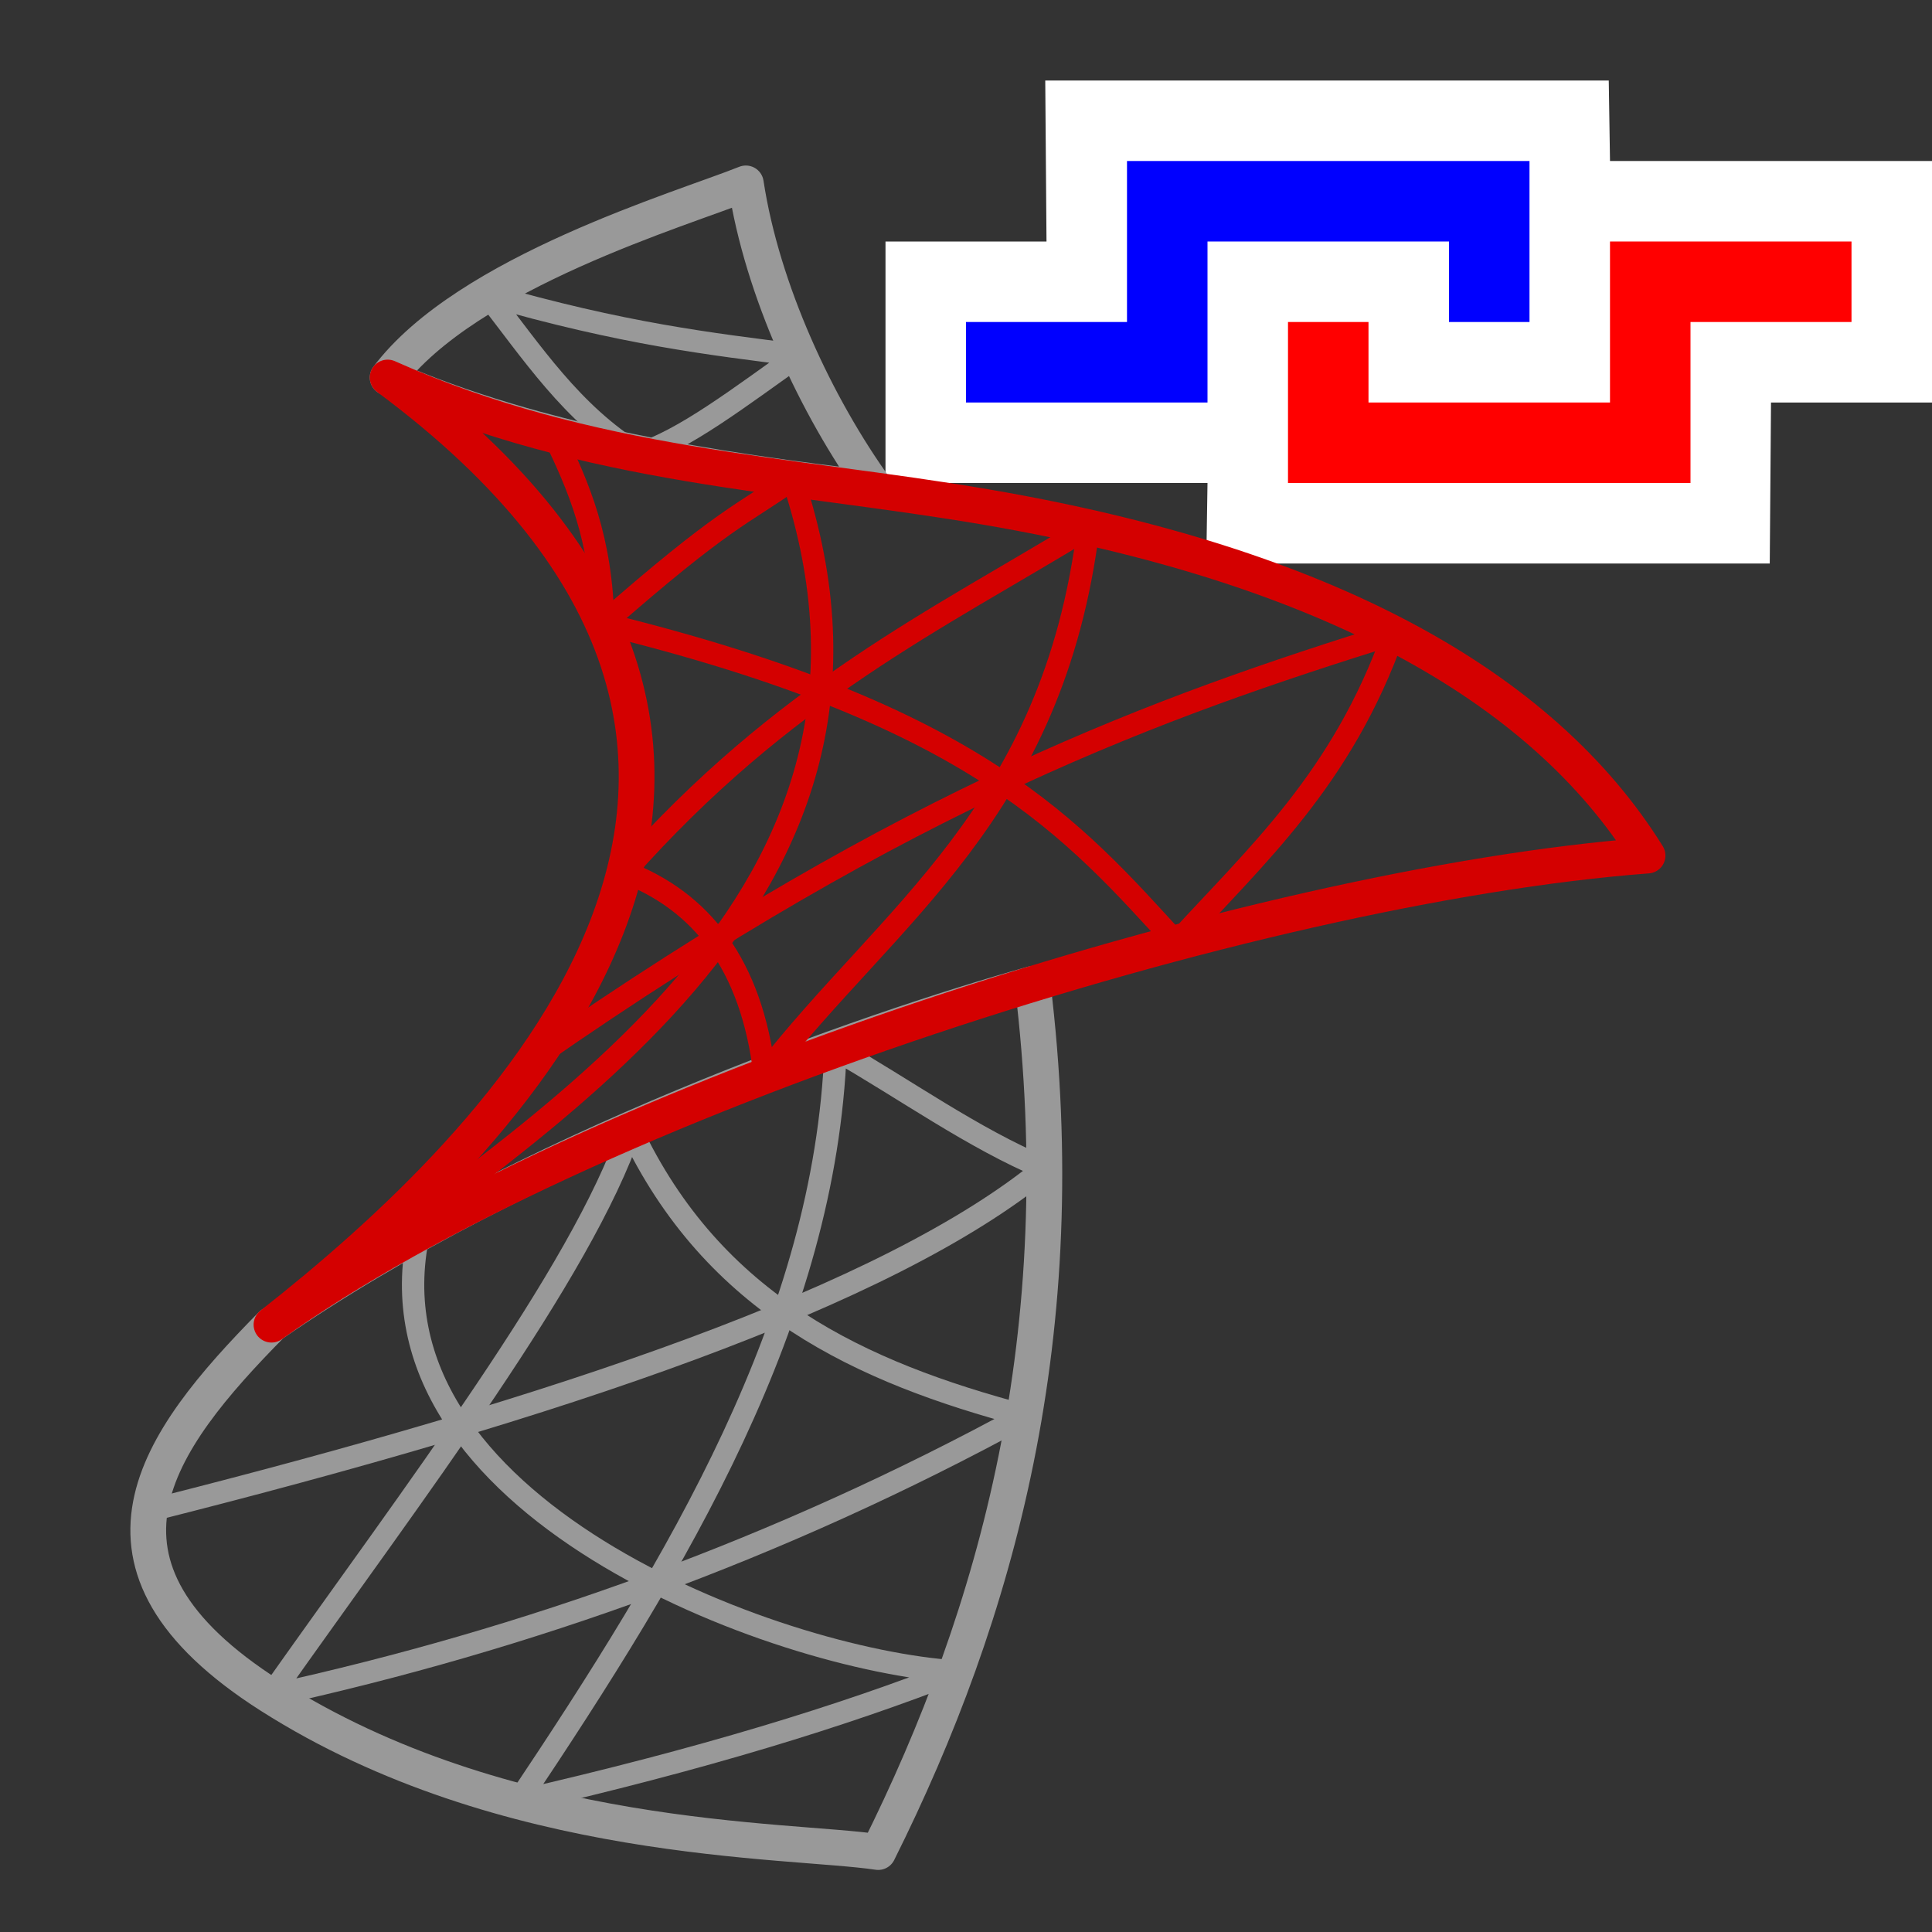
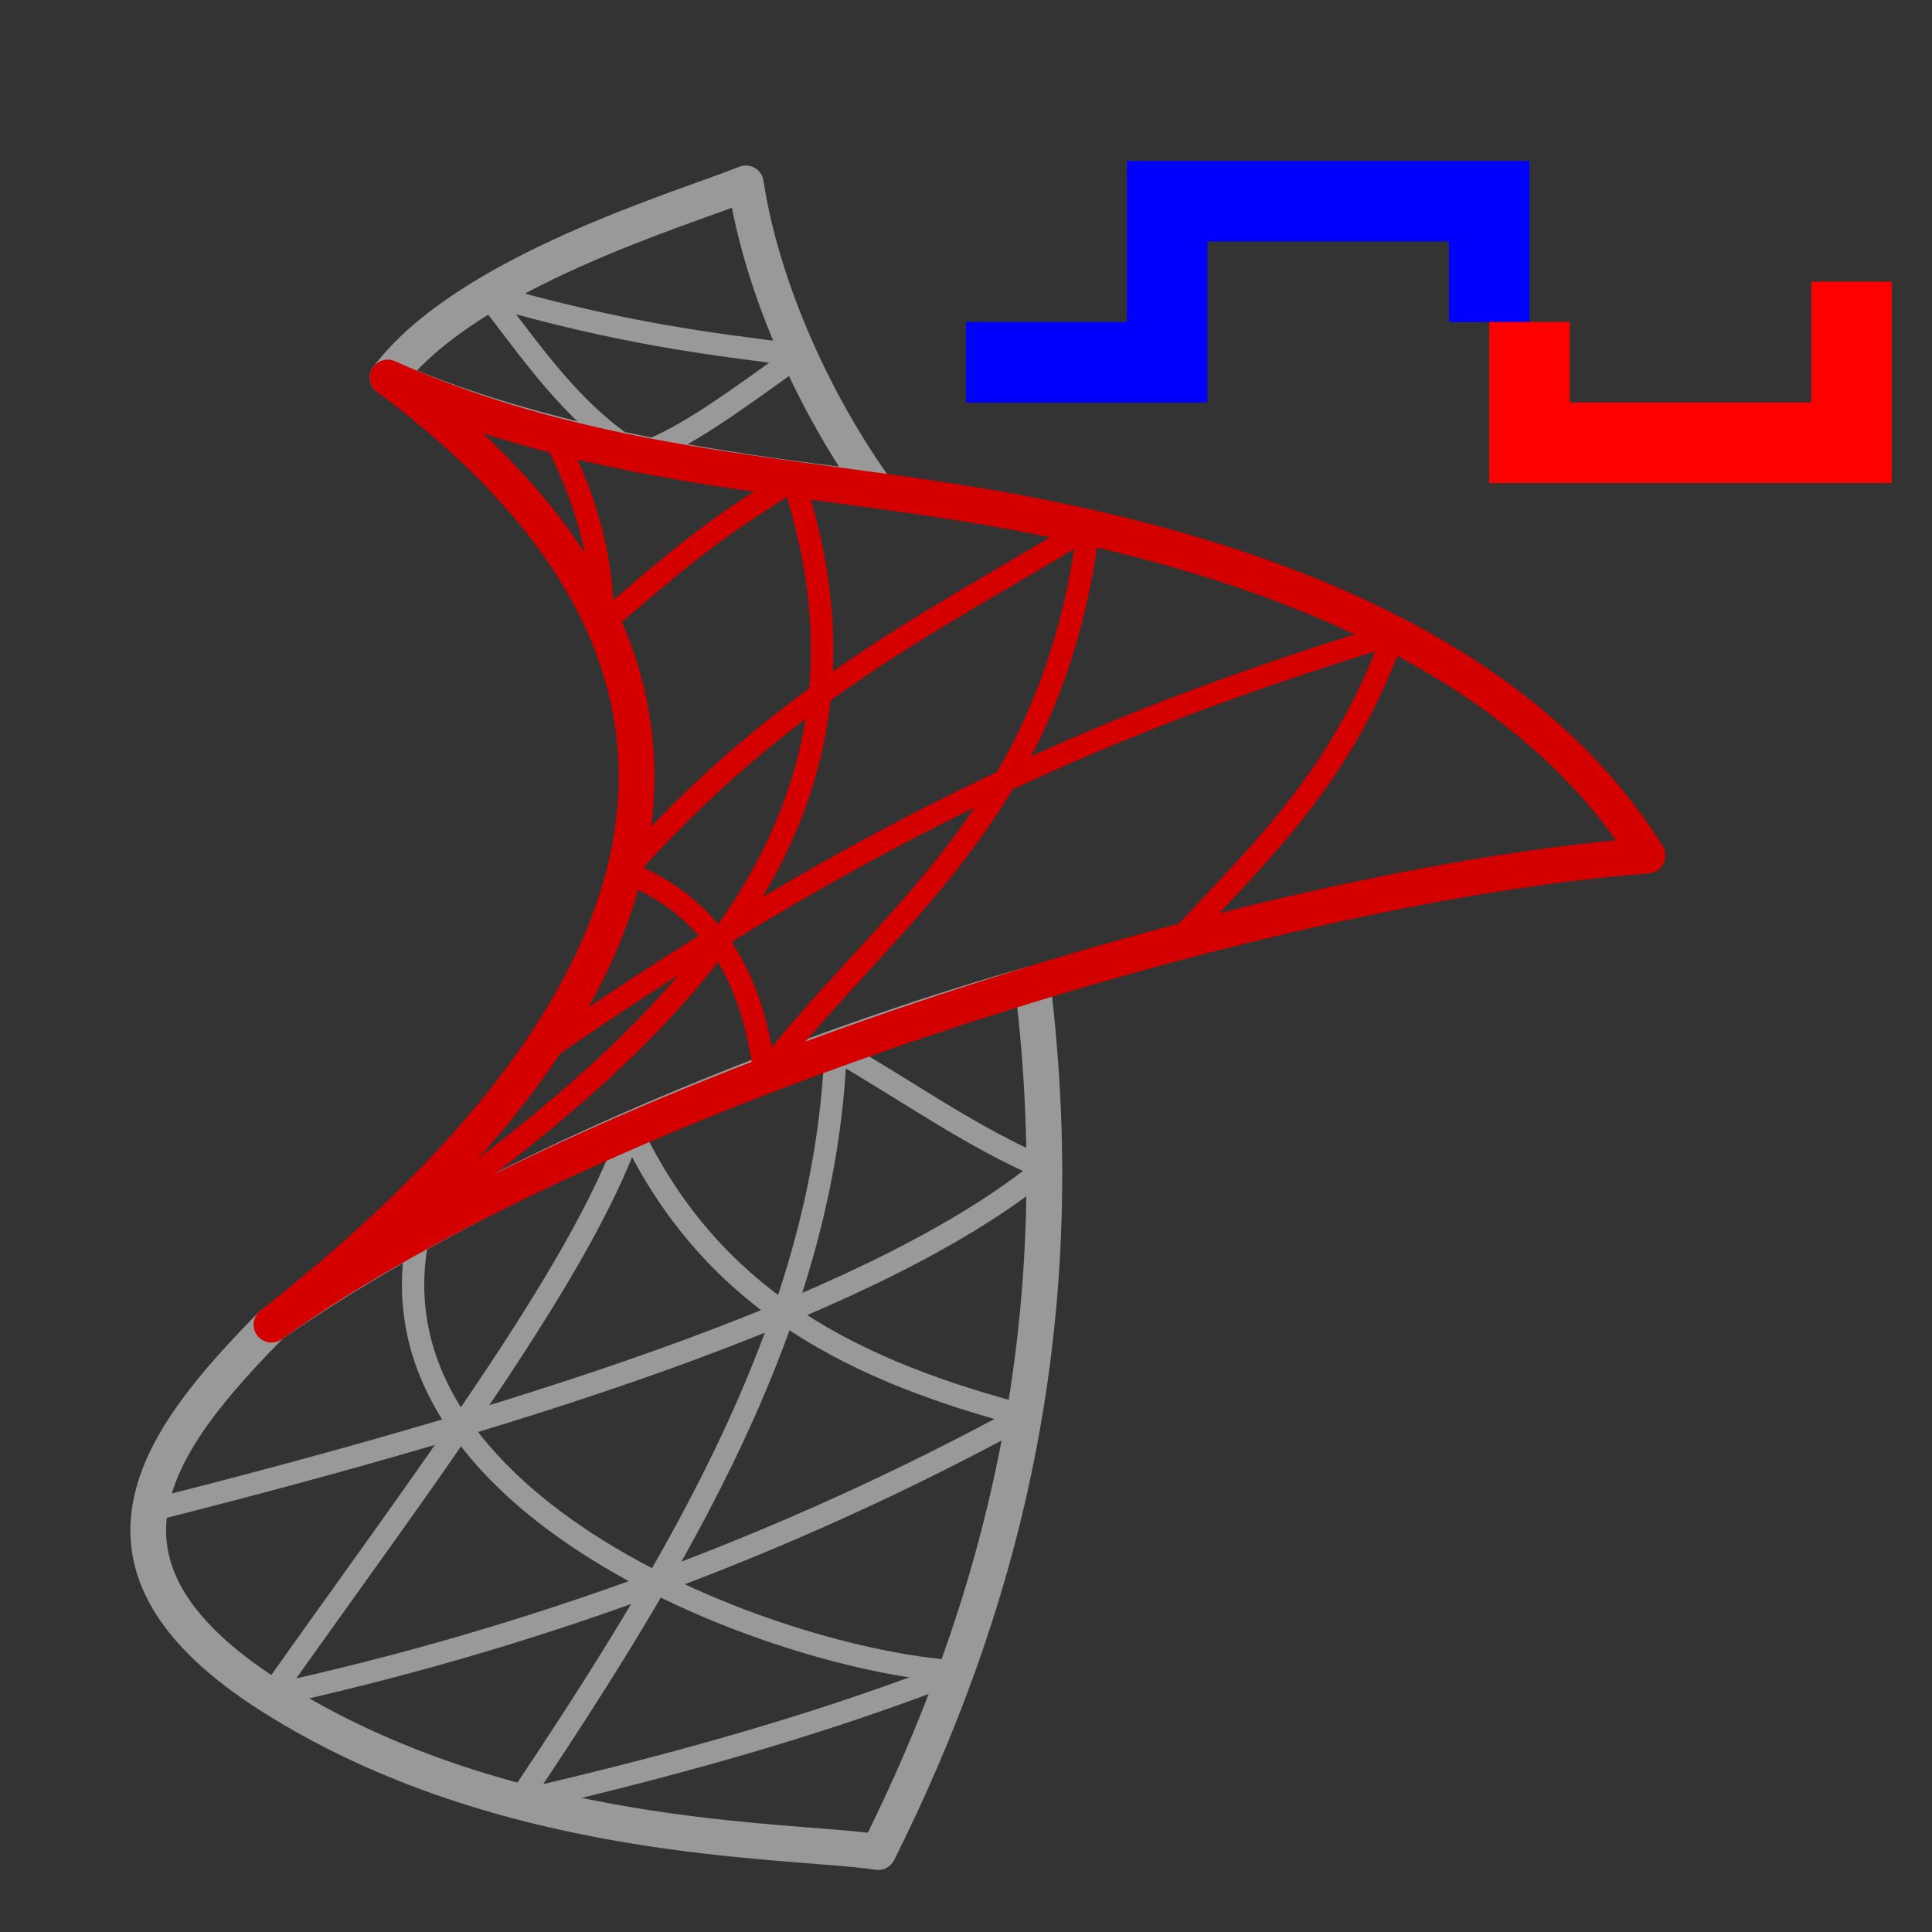
<svg xmlns="http://www.w3.org/2000/svg" xmlns:ns1="http://www.inkscape.org/namespaces/inkscape" xmlns:ns2="http://sodipodi.sourceforge.net/DTD/sodipodi-0.dtd" xmlns:ns3="http://www.openswatchbook.org/uri/2009/osb" width="48" height="48" viewBox="0 0 48 48" id="svg4225" version="1.1" ns1:version="0.92.2 (5c3e80d, 2017-08-06)" ns2:docname="tmssqlconnection_200.svg" ns1:export-filename="tmssqlconnection_200.png" ns1:export-xdpi="96" ns1:export-ydpi="96">
  <rect x="0" y="0" width="48" height="48" fill="#333333" stroke="none" />
  <defs id="defs4227">
    <linearGradient ns3:paint="solid" id="linearGradient826">
      <stop id="stop824" offset="0" style="stop-color:#e6e6e6;stop-opacity:1;" />
    </linearGradient>
  </defs>
  <ns2:namedview id="base" pagecolor="#ffffff" bordercolor="#666666" borderopacity="1.0" ns1:pageopacity="0.0" ns1:pageshadow="2" ns1:zoom="11.2" ns1:cx="24.067174" ns1:cy="14.672722" ns1:document-units="px" ns1:current-layer="layer1" showgrid="true" ns1:snap-bbox="true" ns1:bbox-paths="true" ns1:bbox-nodes="true" ns1:snap-bbox-edge-midpoints="true" ns1:snap-bbox-midpoints="true" ns1:object-paths="true" ns1:snap-intersection-paths="true" ns1:object-nodes="true" ns1:snap-smooth-nodes="true" ns1:snap-midpoints="true" ns1:snap-object-midpoints="true" ns1:snap-center="true" units="px" ns1:window-width="1920" ns1:window-height="1137" ns1:window-x="-8" ns1:window-y="-8" ns1:window-maximized="1">
    <ns1:grid type="xygrid" id="grid4241" />
  </ns2:namedview>
  <g ns1:label="Ebene 1" ns1:groupmode="layer" id="layer1" transform="translate(0,-1004.362)">
    <g id="g932">
-       <path ns2:nodetypes="ccccccccccccc" ns1:connector-curvature="0" id="rect853" d="m 26,1010.362 -0.031,-4 h 14 l 0.031,2 h 8 v 6 h -4 l -0.031,4 h -14 l 0.031,-2 h -8 v -6 z" style="opacity:1;fill:#ffffff;fill-opacity:1;fill-rule:evenodd;stroke:none;stroke-width:1;stroke-linecap:square;stroke-linejoin:round;stroke-miterlimit:4;stroke-dasharray:none;stroke-dashoffset:0;stroke-opacity:1;paint-order:normal" />
      <path ns2:nodetypes="ccccc" ns1:connector-curvature="0" id="path845" d="m 24,1013.362 h 5 v -4 h 8 v 3" style="fill:none;fill-rule:evenodd;stroke:#0000ff;stroke-width:2;stroke-linecap:butt;stroke-linejoin:miter;stroke-miterlimit:4;stroke-dasharray:none;stroke-opacity:1" />
-       <path style="fill:none;fill-rule:evenodd;stroke:#ff0000;stroke-width:2;stroke-linecap:butt;stroke-linejoin:miter;stroke-miterlimit:4;stroke-dasharray:none;stroke-opacity:1" d="m 46,1011.362 h -5 v 4 h -8 v -3" id="path847" ns1:connector-curvature="0" ns2:nodetypes="ccccc" />
+       <path style="fill:none;fill-rule:evenodd;stroke:#ff0000;stroke-width:2;stroke-linecap:butt;stroke-linejoin:miter;stroke-miterlimit:4;stroke-dasharray:none;stroke-opacity:1" d="m 46,1011.362 v 4 h -8 v -3" id="path847" ns1:connector-curvature="0" ns2:nodetypes="ccccc" />
    </g>
    <g id="g895" transform="matrix(0.111,0,0,0.111,75.787,922.57)">
      <path style="fill:none;fill-rule:evenodd;stroke:#999999;stroke-width:8;stroke-linecap:butt;stroke-linejoin:round;stroke-miterlimit:4;stroke-dasharray:none;stroke-opacity:1" d="m -596,821.362 c 17.752,-23.596 65.842,-37.702 80.173,-43.448 3.622,23.872 15.783,49.942 29.105,68.418 -35.781,-4.182 -75.463,-10.148 -109.278,-24.97 z" id="path873" ns1:connector-curvature="0" ns2:nodetypes="cccc" />
      <path style="fill:none;fill-rule:evenodd;stroke:#999999;stroke-width:8;stroke-linecap:butt;stroke-linejoin:round;stroke-miterlimit:4;stroke-dasharray:none;stroke-opacity:1" d="m -622.255,1116.405 c 52.474,33.429 115.781,31.992 136.053,35 26.715,-53.485 44.088,-116.282 34.552,-194.305 -37.368,10.488 -114.035,37.208 -170.35,76.262 -25.759,26.133 -46.272,53.727 -0.255,83.043 z" id="path875" ns1:connector-curvature="0" ns2:nodetypes="scccs" />
      <path style="fill:none;fill-rule:evenodd;stroke:#999999;stroke-width:5;stroke-linecap:round;stroke-linejoin:round;stroke-miterlimit:4;stroke-dasharray:none;stroke-opacity:1" d="m -573.802,802.801 c 30.606,8.829 49.983,11.037 69.879,13.569 -12.773,9.012 -26.147,19.341 -36.091,22.165 -14.825,-9.141 -23.713,-22.899 -33.788,-35.734 z" id="path877" ns1:connector-curvature="0" ns2:nodetypes="cccc" />
      <path style="fill:none;fill-rule:evenodd;stroke:#999999;stroke-width:5;stroke-linecap:round;stroke-linejoin:round;stroke-miterlimit:4;stroke-dasharray:none;stroke-opacity:1" d="m -649.259,1074.98 c 91.501,-23.046 165.272,-47.882 200.248,-76.639 -16.045,-6.737 -31.16,-17.66 -46.727,-26.548 -2.311,60.357 -35.104,114.617 -71.003,168.256 41.089,-9.405 72.642,-19.128 97.995,-29.058 -40.304,-2.576 -133.449,-37.1 -120.3,-98.081" id="path879" ns1:connector-curvature="0" ns2:nodetypes="cccccc" />
      <path style="fill:none;fill-rule:evenodd;stroke:#999999;stroke-width:5;stroke-linecap:round;stroke-linejoin:round;stroke-miterlimit:4;stroke-dasharray:none;stroke-opacity:1" d="m -622.255,1116.405 c 57.455,-12.593 113.811,-32.718 168.732,-62.684 -36.366,-9.684 -69.531,-24.709 -88.094,-64.111 -11.045,32.343 -48.483,81.224 -80.638,126.795 z" id="path881" ns1:connector-curvature="0" ns2:nodetypes="cccc" />
      <path style="fill:none;fill-rule:evenodd;stroke:#d40000;stroke-width:8;stroke-linecap:butt;stroke-linejoin:round;stroke-miterlimit:4;stroke-dasharray:none;stroke-opacity:1" d="m -596,821.362 c 45.254,20.24 89.591,21.397 134,29 75.501,12.925 124.243,39.802 148,78 -88.399,6.685 -238.028,54.803 -308,105 50.751,-39.912 140.775,-126.861 26,-212 z" id="path883" ns1:connector-curvature="0" ns2:nodetypes="csccc" />
-       <path style="fill:none;fill-rule:evenodd;stroke:#d40000;stroke-width:5;stroke-linecap:round;stroke-linejoin:round;stroke-miterlimit:4;stroke-dasharray:none;stroke-opacity:1" d="m -547.755,876.463 c 83.766,20.521 105.124,46.045 128.344,71.419" id="path885" ns1:connector-curvature="0" ns2:nodetypes="cc" />
      <path style="fill:none;fill-rule:evenodd;stroke:#d40000;stroke-width:5;stroke-linecap:round;stroke-linejoin:round;stroke-miterlimit:4;stroke-dasharray:none;stroke-opacity:1" d="m -562.632,973.281 c 83.778,-58.306 139.083,-78.09 191.807,-94.566 -11.6,32.615 -30.727,49.572 -48.586,69.168" id="path887" ns1:connector-curvature="0" ns2:nodetypes="ccc" />
      <path style="fill:none;fill-rule:evenodd;stroke:#d40000;stroke-width:5;stroke-linecap:round;stroke-linejoin:round;stroke-miterlimit:4;stroke-dasharray:none;stroke-opacity:1" d="m -511.628,977.262 c -2.952,-24.686 -14.237,-38.707 -31.357,-45.262 35.74,-40.299 69.603,-56.199 103.853,-77.115 -7.923,63.884 -44.799,86.605 -72.496,122.377 z" id="path889" ns1:connector-curvature="0" ns2:nodetypes="cccc" />
      <path style="fill:none;fill-rule:evenodd;stroke:#d40000;stroke-width:5;stroke-linecap:round;stroke-linejoin:round;stroke-miterlimit:4;stroke-dasharray:none;stroke-opacity:1" d="m -622,1033.362 c 60.851,-45.637 147.934,-95.152 116.68,-189.248 -11.483,8.121 -15.102,8.378 -42.435,32.349" id="path891" ns1:connector-curvature="0" ns2:nodetypes="ccc" />
      <path style="fill:none;fill-rule:evenodd;stroke:#d40000;stroke-width:5;stroke-linecap:round;stroke-linejoin:round;stroke-miterlimit:4;stroke-dasharray:none;stroke-opacity:1" d="m -558.803,834.275 c 5.48,11.366 10.715,23.1 11.048,42.188" id="path893" ns1:connector-curvature="0" ns2:nodetypes="cc" />
    </g>
  </g>
</svg>